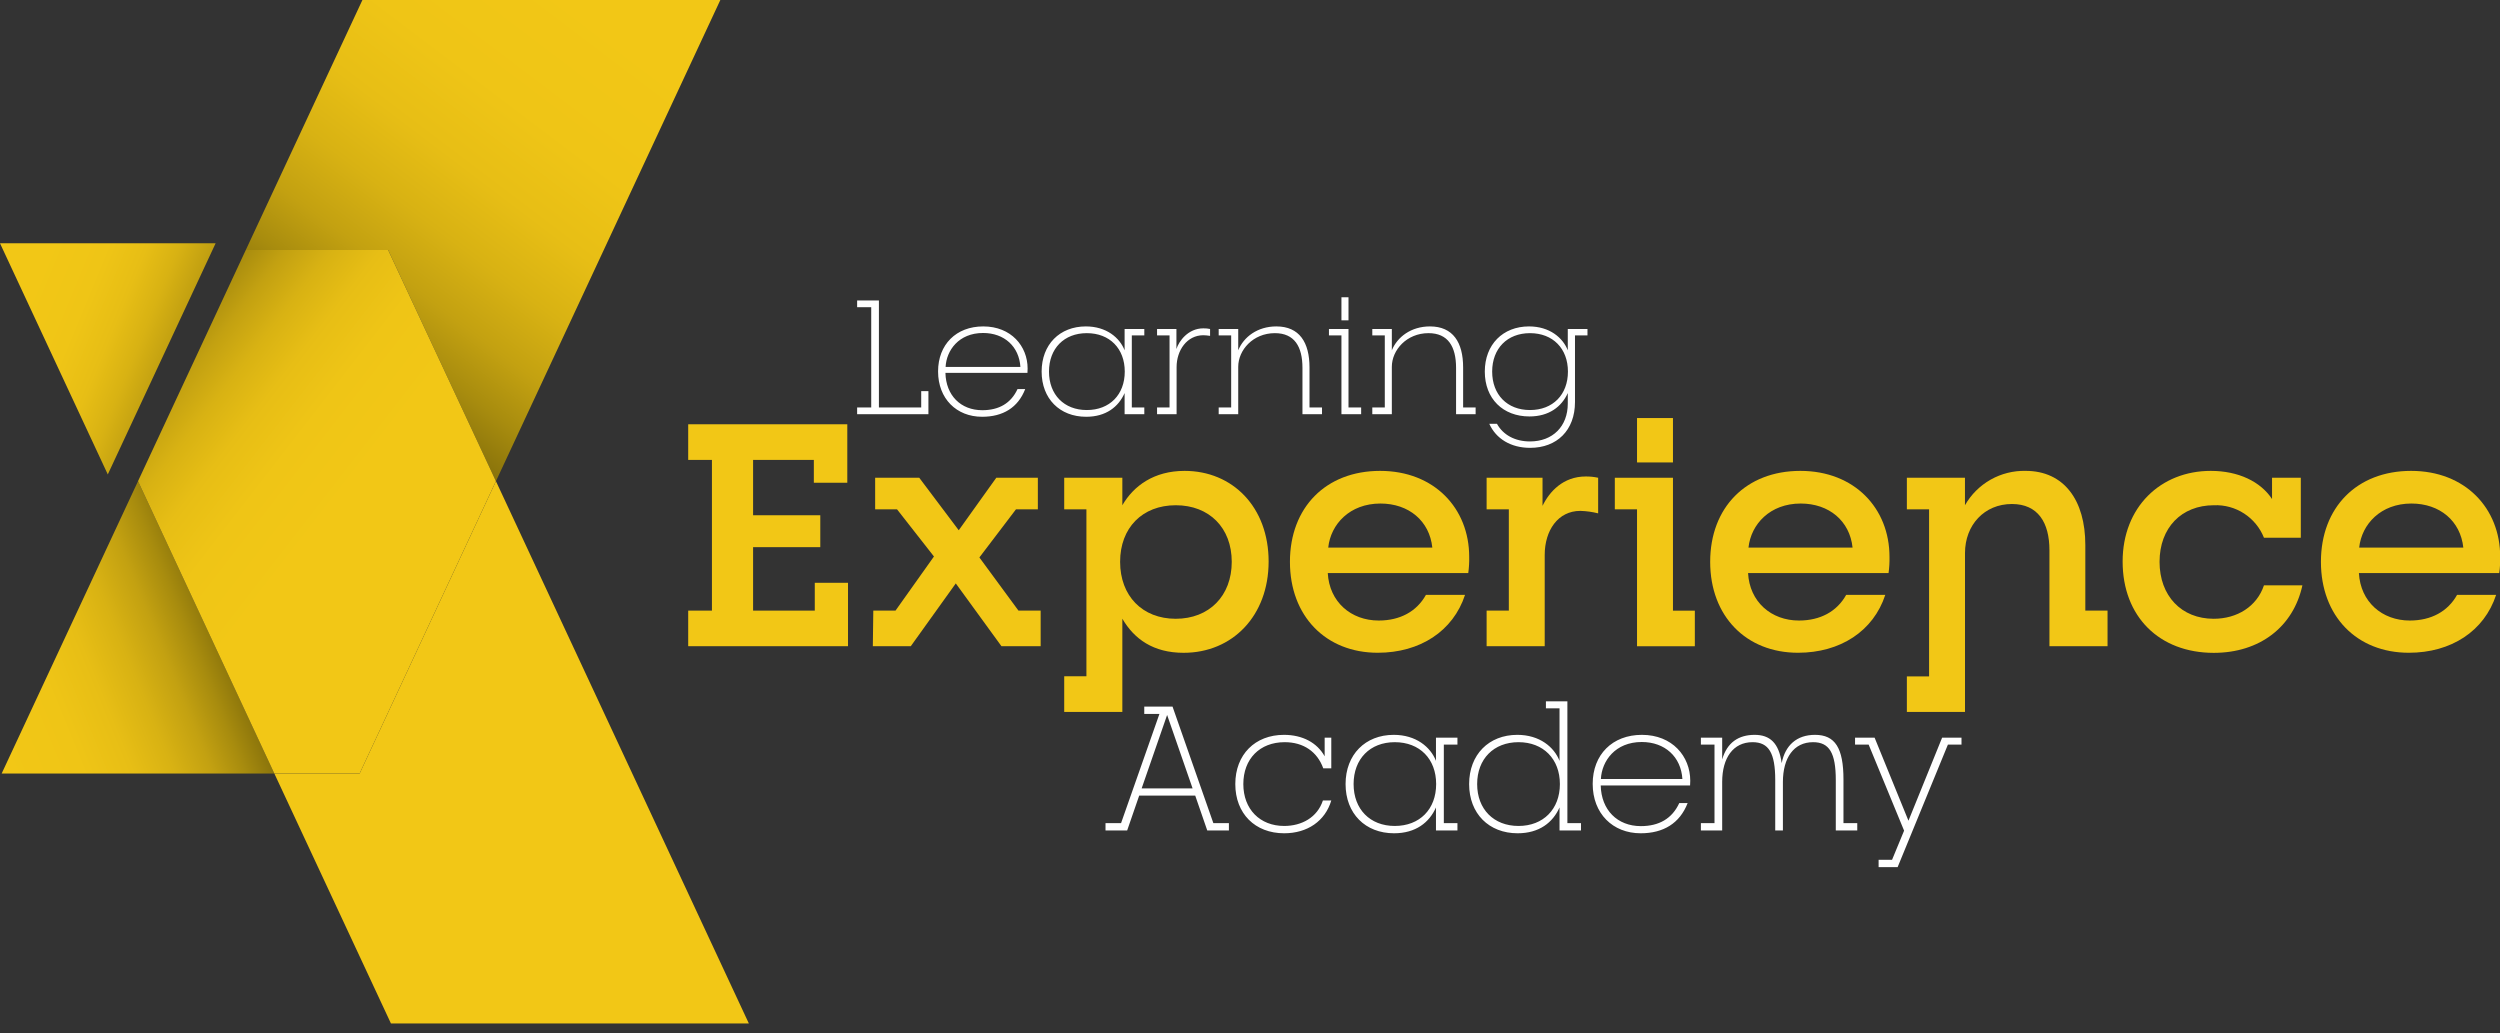
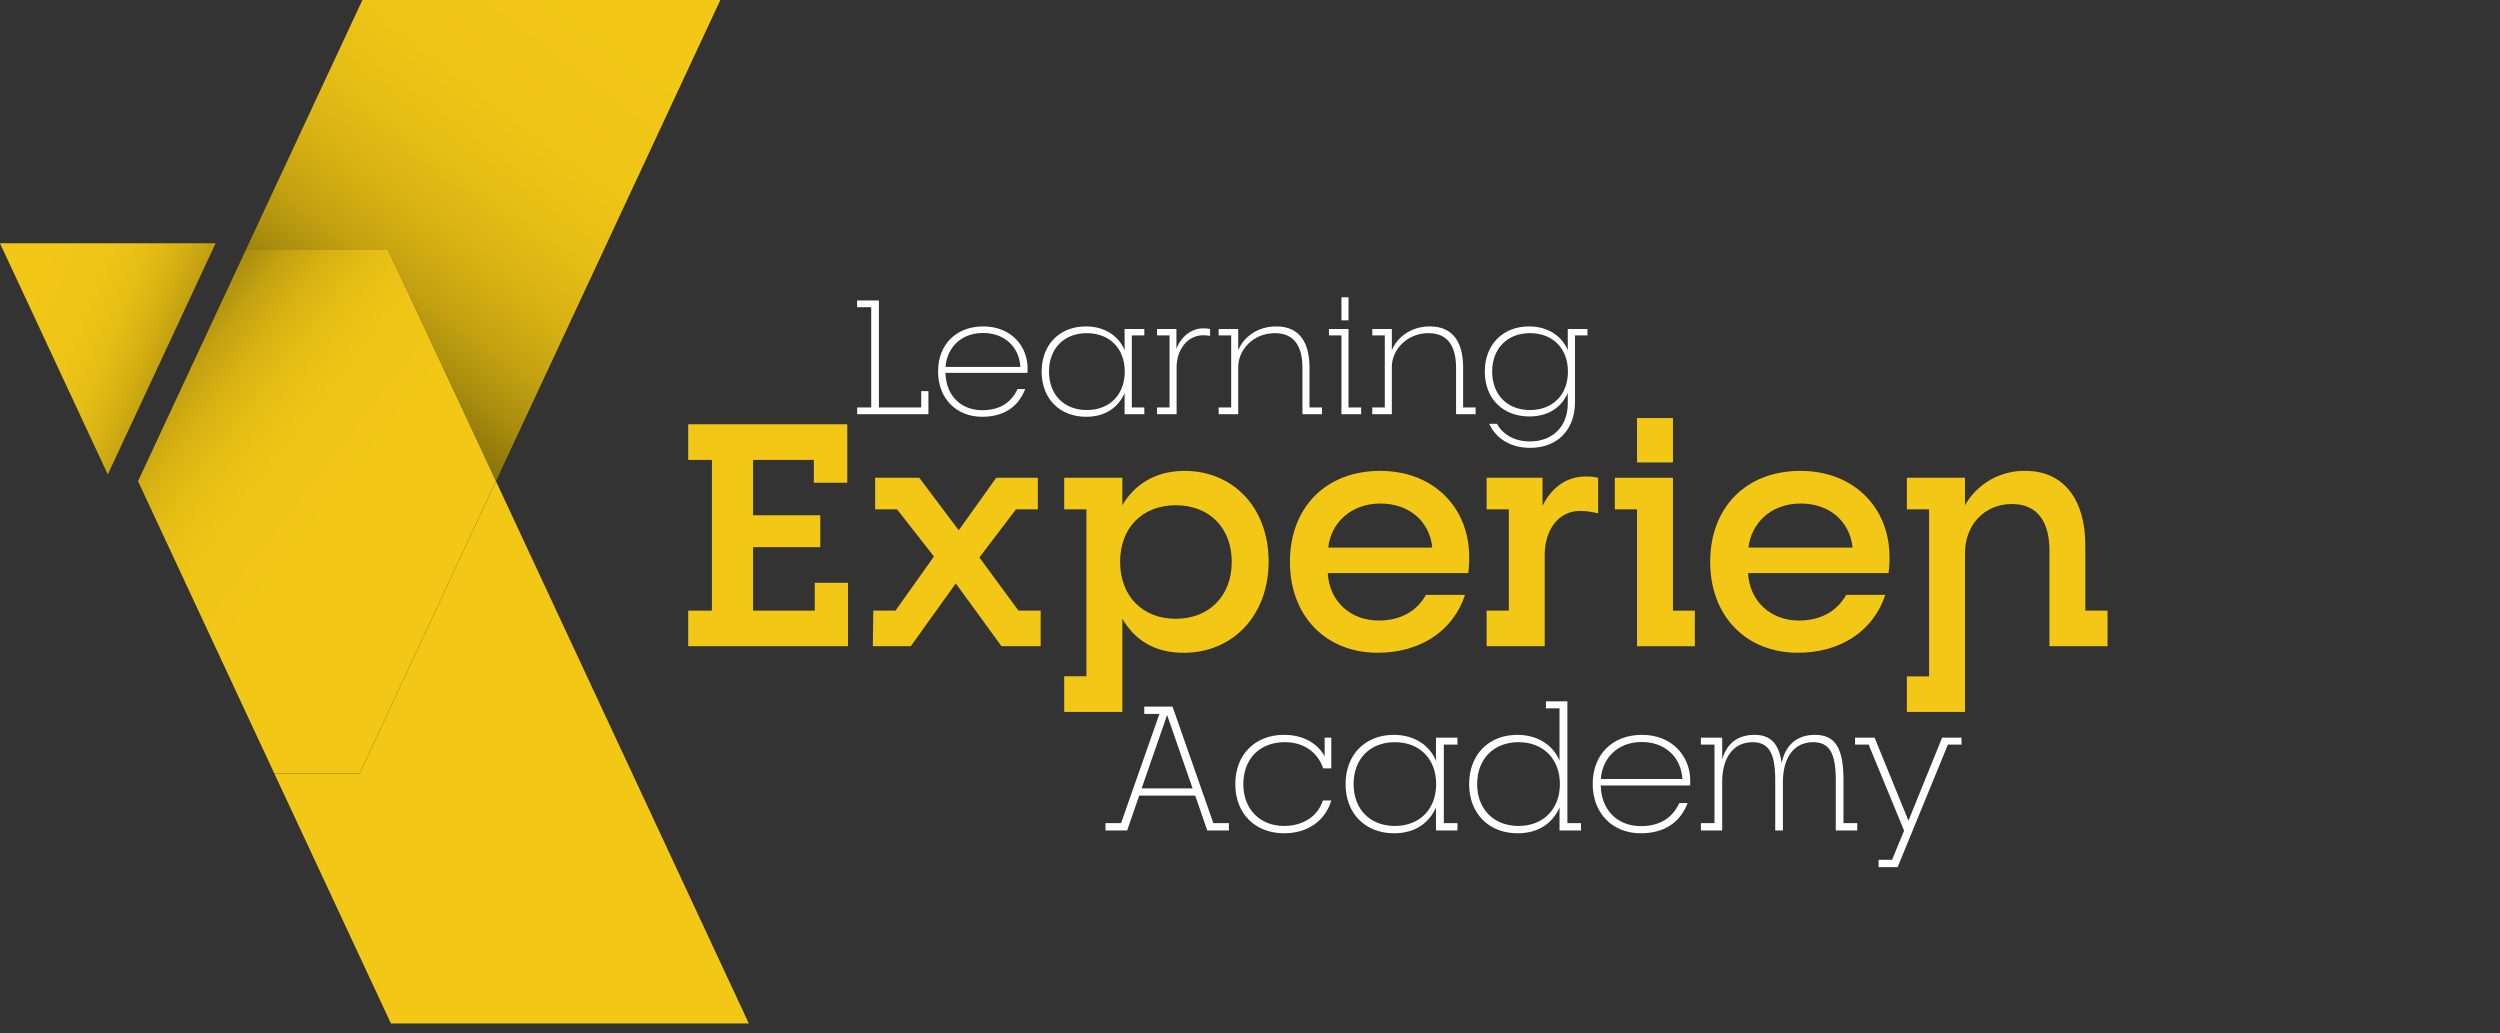
<svg xmlns="http://www.w3.org/2000/svg" width="196" height="81" viewBox="0 0 196 81" fill="none">
  <rect x="0" y="0" width="196" height="81" fill="#333333" stroke="none" />
  <g clip-path="url(#clip0_629_532)">
    <path d="M53.955 47.872H55.816V36.057H53.955V33.263H66.428V37.847H63.805V36.057H59.042V40.396H64.311V42.897H59.042V47.872H63.879V45.691H66.484V50.662H53.955V47.872Z" fill="#F2C716" />
    <path d="M68.467 47.871H70.208L73.222 43.629L70.327 39.931H68.612V37.456H72.069L75.165 41.572L78.108 37.456H81.368V39.931H79.652L76.784 43.704L79.846 47.871H81.587V50.662H78.514L74.934 45.739L71.406 50.662H68.43L68.467 47.871Z" fill="#F2C716" />
    <path d="M83.434 53.018H85.175V39.931H83.434V37.456H87.992V39.611C88.874 38.093 90.466 36.917 92.87 36.917C96.643 36.917 99.46 39.76 99.46 44.024C99.46 48.289 96.617 51.18 92.796 51.18C90.418 51.18 88.922 50.101 87.992 48.508V55.816H83.434V53.018ZM96.569 44.047C96.569 41.379 94.805 39.611 92.182 39.611C89.558 39.611 87.817 41.379 87.817 44.047C87.817 46.715 89.558 48.512 92.178 48.512C94.798 48.512 96.569 46.718 96.569 44.047Z" fill="#F2C716" />
    <path d="M101.131 44.047C101.131 39.782 103.951 36.917 108.201 36.917C112.45 36.917 115.185 39.857 115.185 43.656C115.195 44.081 115.17 44.507 115.111 44.928H104.097C104.219 47.183 105.912 48.65 108.093 48.65C109.76 48.65 111.07 47.943 111.792 46.64H114.858C113.924 49.483 111.327 51.176 108.019 51.176C103.951 51.18 101.131 48.311 101.131 44.047ZM112.294 42.93C112.075 40.846 110.456 39.477 108.227 39.477C105.823 39.477 104.327 41.096 104.134 42.93H112.294Z" fill="#F2C716" />
    <path d="M116.551 47.871H118.292V39.931H116.551V37.456H120.934V39.659C121.474 38.543 122.553 37.356 124.317 37.356C124.646 37.352 124.974 37.386 125.295 37.456V40.247C124.839 40.132 124.371 40.067 123.9 40.053C122.136 40.053 121.105 41.598 121.105 43.507V50.662H116.551V47.871Z" fill="#F2C716" />
    <path d="M128.343 39.931H126.602V37.456H131.16V47.876H132.875V50.666H128.343V39.931ZM128.343 32.775H131.16V36.255H128.343V32.775Z" fill="#F2C716" />
    <path d="M134.078 44.047C134.078 39.782 136.899 36.917 141.148 36.917C145.398 36.917 148.136 39.857 148.136 43.656C148.146 44.081 148.121 44.507 148.062 44.928H137.048C137.167 47.183 138.86 48.65 141.04 48.65C142.707 48.65 144.017 47.943 144.739 46.64H147.805C146.875 49.483 144.274 51.176 140.966 51.176C136.899 51.18 134.078 48.311 134.078 44.047ZM145.241 42.93C145.022 40.846 143.403 39.477 141.174 39.477C138.77 39.477 137.278 41.096 137.081 42.93H145.241Z" fill="#F2C716" />
    <path d="M149.498 53.032H151.24V39.93H149.498V37.456H154.053V39.61C154.529 38.774 155.222 38.083 156.059 37.608C156.896 37.134 157.846 36.895 158.808 36.916C161.822 36.916 163.489 39.22 163.489 42.725V47.871H165.231V50.662H160.676V43.142C160.676 40.957 159.768 39.514 157.733 39.514C155.578 39.514 154.056 41.155 154.056 43.361V55.816H149.498V53.032Z" fill="#F2C716" />
-     <path d="M166.414 44.024C166.414 39.76 169.391 36.917 173.324 36.917C175.482 36.917 177.224 37.751 178.128 39.124V37.456H180.383V42.16H177.495C177.186 41.381 176.643 40.718 175.94 40.261C175.238 39.804 174.411 39.577 173.573 39.611C171.024 39.611 169.309 41.379 169.309 44.047C169.309 46.715 171.024 48.512 173.551 48.512C175.389 48.512 176.934 47.556 177.495 45.889H180.509C179.799 49.148 177.161 51.184 173.551 51.184C169.283 51.18 166.414 48.337 166.414 44.024Z" fill="#F2C716" />
-     <path d="M181.961 44.047C181.961 39.782 184.778 36.917 189.031 36.917C193.284 36.917 196.015 39.857 196.015 43.656C196.025 44.081 196 44.507 195.941 44.928H184.938C185.061 47.183 186.75 48.65 188.931 48.65C190.598 48.65 191.907 47.943 192.633 46.64H195.695C194.765 49.483 192.168 51.176 188.856 51.176C184.774 51.18 181.961 48.311 181.961 44.047ZM193.124 42.93C192.901 40.846 191.286 39.477 189.053 39.477C186.653 39.477 185.157 41.096 184.96 42.93H193.124Z" fill="#F2C716" />
    <path d="M95.128 64.536H96.346V65.11H94.649L93.705 62.374H89.313L88.369 65.11H86.672V64.536H87.89L90.9 55.971H89.71V55.396H91.146H91.926L95.128 64.536ZM89.504 61.813H93.5L91.502 56.053L89.504 61.813ZM100.679 65.329C98.394 65.329 96.848 63.783 96.848 61.471C96.848 59.158 98.394 57.612 100.665 57.612C102.115 57.612 103.265 58.228 103.853 59.295V57.831H104.373V60.239H103.744C103.278 58.94 102.198 58.187 100.72 58.187C98.763 58.187 97.477 59.501 97.477 61.471C97.477 63.441 98.777 64.755 100.679 64.755C102.061 64.755 103.278 64.084 103.716 62.757H104.373C103.894 64.371 102.499 65.329 100.679 65.329ZM109.296 65.329C107.039 65.329 105.493 63.783 105.493 61.471C105.493 59.158 107.039 57.612 109.269 57.612C111.02 57.612 112.156 58.57 112.58 59.651V57.831H114.263V58.379H113.196V64.536H114.263V65.11H112.58V63.304C112.06 64.481 110.993 65.329 109.296 65.329ZM109.351 64.755C111.308 64.755 112.594 63.441 112.594 61.471C112.594 59.501 111.308 58.187 109.351 58.187C107.408 58.187 106.122 59.501 106.122 61.471C106.122 63.441 107.408 64.755 109.351 64.755ZM118.984 65.329C116.726 65.329 115.18 63.783 115.18 61.471C115.18 59.158 116.726 57.612 118.956 57.612C120.708 57.612 121.843 58.57 122.267 59.651V55.533H121.2V54.985H122.883V64.536H123.95V65.11H122.267V63.304C121.748 64.481 120.68 65.329 118.984 65.329ZM119.052 64.755C120.995 64.755 122.295 63.441 122.295 61.471C122.295 59.501 120.995 58.187 119.052 58.187C117.109 58.187 115.809 59.501 115.809 61.471C115.809 63.441 117.109 64.755 119.052 64.755ZM128.63 65.329C126.441 65.329 124.867 63.783 124.867 61.457C124.867 59.158 126.413 57.612 128.726 57.612C131.106 57.612 132.516 59.295 132.516 61.211C132.516 61.402 132.516 61.375 132.502 61.58H125.497C125.538 63.496 126.796 64.768 128.644 64.768C130.067 64.768 131.093 64.18 131.654 62.962H132.31C131.695 64.549 130.409 65.329 128.63 65.329ZM125.51 61.074H131.9C131.791 59.336 130.532 58.173 128.712 58.173C126.632 58.173 125.579 59.665 125.51 61.074ZM133.35 65.11V64.536H134.417V58.379H133.35V57.831H135.019V59.542C135.402 58.201 136.319 57.612 137.564 57.612C138.754 57.612 139.466 58.242 139.685 59.829C139.958 58.433 140.861 57.612 142.298 57.612C143.871 57.612 144.528 58.639 144.528 61.115V64.536H145.609V65.11H143.926V61.156C143.926 59.035 143.42 58.187 142.147 58.187C140.629 58.187 139.78 59.419 139.78 61.307V65.11H139.178V61.156C139.178 59.035 138.672 58.187 137.4 58.187C135.881 58.187 135.019 59.419 135.019 61.307V65.11H133.35ZM147.283 67.984V67.409H148.337L149.281 65.124L146.503 58.379H145.436V57.831H146.968L149.623 64.344L152.263 57.831H153.782V58.379H152.715L148.774 67.984H147.283Z" fill="white" />
    <path d="M67.199 32.474V31.946H68.304V24.084H67.199V23.557H68.907V31.946H72.223V30.665H72.788V32.474H67.199ZM76.998 32.675C74.989 32.675 73.545 31.255 73.545 29.12C73.545 27.011 74.964 25.591 77.086 25.591C79.271 25.591 80.565 27.136 80.565 28.894C80.565 29.07 80.565 29.045 80.552 29.233H74.122C74.16 30.992 75.315 32.16 77.011 32.16C78.317 32.16 79.259 31.62 79.774 30.502H80.377C79.811 31.959 78.631 32.675 76.998 32.675ZM74.135 28.769H80C79.899 27.174 78.744 26.106 77.074 26.106C75.165 26.106 74.198 27.475 74.135 28.769ZM85.155 32.675C83.083 32.675 81.664 31.255 81.664 29.133C81.664 27.011 83.083 25.591 85.13 25.591C86.737 25.591 87.78 26.471 88.169 27.463V25.792H89.714V26.295H88.734V31.946H89.714V32.474H88.169V30.816C87.692 31.896 86.712 32.675 85.155 32.675ZM85.205 32.147C87.001 32.147 88.181 30.942 88.181 29.133C88.181 27.325 87.001 26.119 85.205 26.119C83.422 26.119 82.241 27.325 82.241 29.133C82.241 30.942 83.422 32.147 85.205 32.147ZM90.713 32.474V31.946H91.692V26.295H90.713V25.792H92.232V27.362C92.421 26.759 93.136 25.742 94.342 25.742C94.543 25.742 94.694 25.755 94.87 25.792V26.332C94.694 26.307 94.505 26.282 94.342 26.282C93.061 26.282 92.245 27.463 92.245 28.781V32.474H90.713ZM95.545 32.474V31.946H96.524V26.295H95.545V25.792H97.077V27.463C97.504 26.42 98.584 25.591 100.066 25.591C101.874 25.591 102.665 26.847 102.665 28.806V31.946H103.645V32.474H102.113V28.844C102.113 27.174 101.485 26.119 99.953 26.119C98.232 26.119 97.077 27.45 97.077 28.756V32.474H95.545ZM105.169 25.114V23.306H105.722V25.114H105.169ZM105.169 32.474V26.295H104.19V25.792H105.722V31.946H106.714V32.474H105.169ZM107.588 32.474V31.946H108.568V26.295H107.588V25.792H109.12V27.463C109.547 26.42 110.627 25.591 112.109 25.591C113.918 25.591 114.709 26.847 114.709 28.806V31.946H115.689V32.474H114.156V28.844C114.156 27.174 113.528 26.119 111.996 26.119C110.276 26.119 109.12 27.45 109.12 28.756V32.474H107.588ZM119.962 35.111C118.443 35.111 117.287 34.395 116.76 33.227H117.363C117.84 34.094 118.769 34.609 119.95 34.609C121.733 34.609 122.914 33.428 122.914 31.645V30.816C122.436 31.883 121.444 32.65 119.912 32.65C117.827 32.65 116.408 31.255 116.408 29.133C116.408 27.011 117.827 25.591 119.874 25.591C121.482 25.591 122.524 26.471 122.914 27.463V25.792H124.458V26.295H123.479V31.519C123.479 33.742 122.06 35.111 119.962 35.111ZM119.95 32.147C121.746 32.147 122.926 30.942 122.926 29.133C122.926 27.325 121.746 26.119 119.95 26.119C118.167 26.119 116.986 27.325 116.986 29.133C116.986 30.942 118.167 32.147 119.95 32.147Z" fill="white" />
    <path d="M38.882 37.724L56.475 0H28.414L19.271 19.599H30.431L38.882 37.724Z" fill="url(#paint0_linear_629_532)" />
-     <path d="M0.131 60.643H21.508L10.822 37.725L0.131 60.643Z" fill="url(#paint1_linear_629_532)" />
    <path d="M58.711 80.242L38.882 37.725L28.195 60.643H21.508L30.651 80.242H58.711Z" fill="#F2C716" />
    <path d="M0 19.074L8.451 37.196L16.905 19.074H0Z" fill="url(#paint2_linear_629_532)" />
    <path d="M38.881 37.724L30.43 19.599H19.271L10.82 37.724L21.507 60.642H28.194L38.881 37.724Z" fill="url(#paint3_linear_629_532)" />
  </g>
  <defs>
    <linearGradient id="paint0_linear_629_532" x1="47.135" y1="1.046" x2="24.682" y2="30.71" gradientUnits="userSpaceOnUse">
      <stop stop-color="#F2C716" />
      <stop offset="0.26" stop-color="#EFC516" />
      <stop offset="0.43" stop-color="#E7BE15" />
      <stop offset="0.57" stop-color="#D8B213" />
      <stop offset="0.7" stop-color="#C3A111" />
      <stop offset="0.81" stop-color="#A88C0E" />
      <stop offset="0.92" stop-color="#88720B" />
      <stop offset="1" stop-color="#6A5A08" />
    </linearGradient>
    <linearGradient id="paint1_linear_629_532" x1="-1.242" y1="56.282" x2="18.55" y2="48.211" gradientUnits="userSpaceOnUse">
      <stop stop-color="#F2C716" />
      <stop offset="0.26" stop-color="#EFC516" />
      <stop offset="0.43" stop-color="#E7BE15" />
      <stop offset="0.57" stop-color="#D8B213" />
      <stop offset="0.7" stop-color="#C3A111" />
      <stop offset="0.81" stop-color="#A88C0E" />
      <stop offset="0.92" stop-color="#88720B" />
      <stop offset="1" stop-color="#6A5A08" />
    </linearGradient>
    <linearGradient id="paint2_linear_629_532" x1="1.842" y1="23.666" x2="17.47" y2="30.111" gradientUnits="userSpaceOnUse">
      <stop stop-color="#F2C716" />
      <stop offset="0.26" stop-color="#EFC516" />
      <stop offset="0.43" stop-color="#E7BE15" />
      <stop offset="0.57" stop-color="#D8B213" />
      <stop offset="0.7" stop-color="#C3A111" />
      <stop offset="0.81" stop-color="#A88C0E" />
      <stop offset="0.92" stop-color="#88720B" />
      <stop offset="1" stop-color="#6A5A08" />
    </linearGradient>
    <linearGradient id="paint3_linear_629_532" x1="30.687" y1="43.774" x2="8.495" y2="26.598" gradientUnits="userSpaceOnUse">
      <stop offset="0.2" stop-color="#F2C716" />
      <stop offset="0.41" stop-color="#EFC516" />
      <stop offset="0.55" stop-color="#E7BE15" />
      <stop offset="0.66" stop-color="#D8B213" />
      <stop offset="0.76" stop-color="#C3A111" />
      <stop offset="0.85" stop-color="#A88C0E" />
      <stop offset="0.94" stop-color="#88720B" />
      <stop offset="1" stop-color="#6A5A08" />
    </linearGradient>
    <clipPath id="clip0_629_532">
      <rect width="196" height="80.241" fill="white" />
    </clipPath>
  </defs>
</svg>